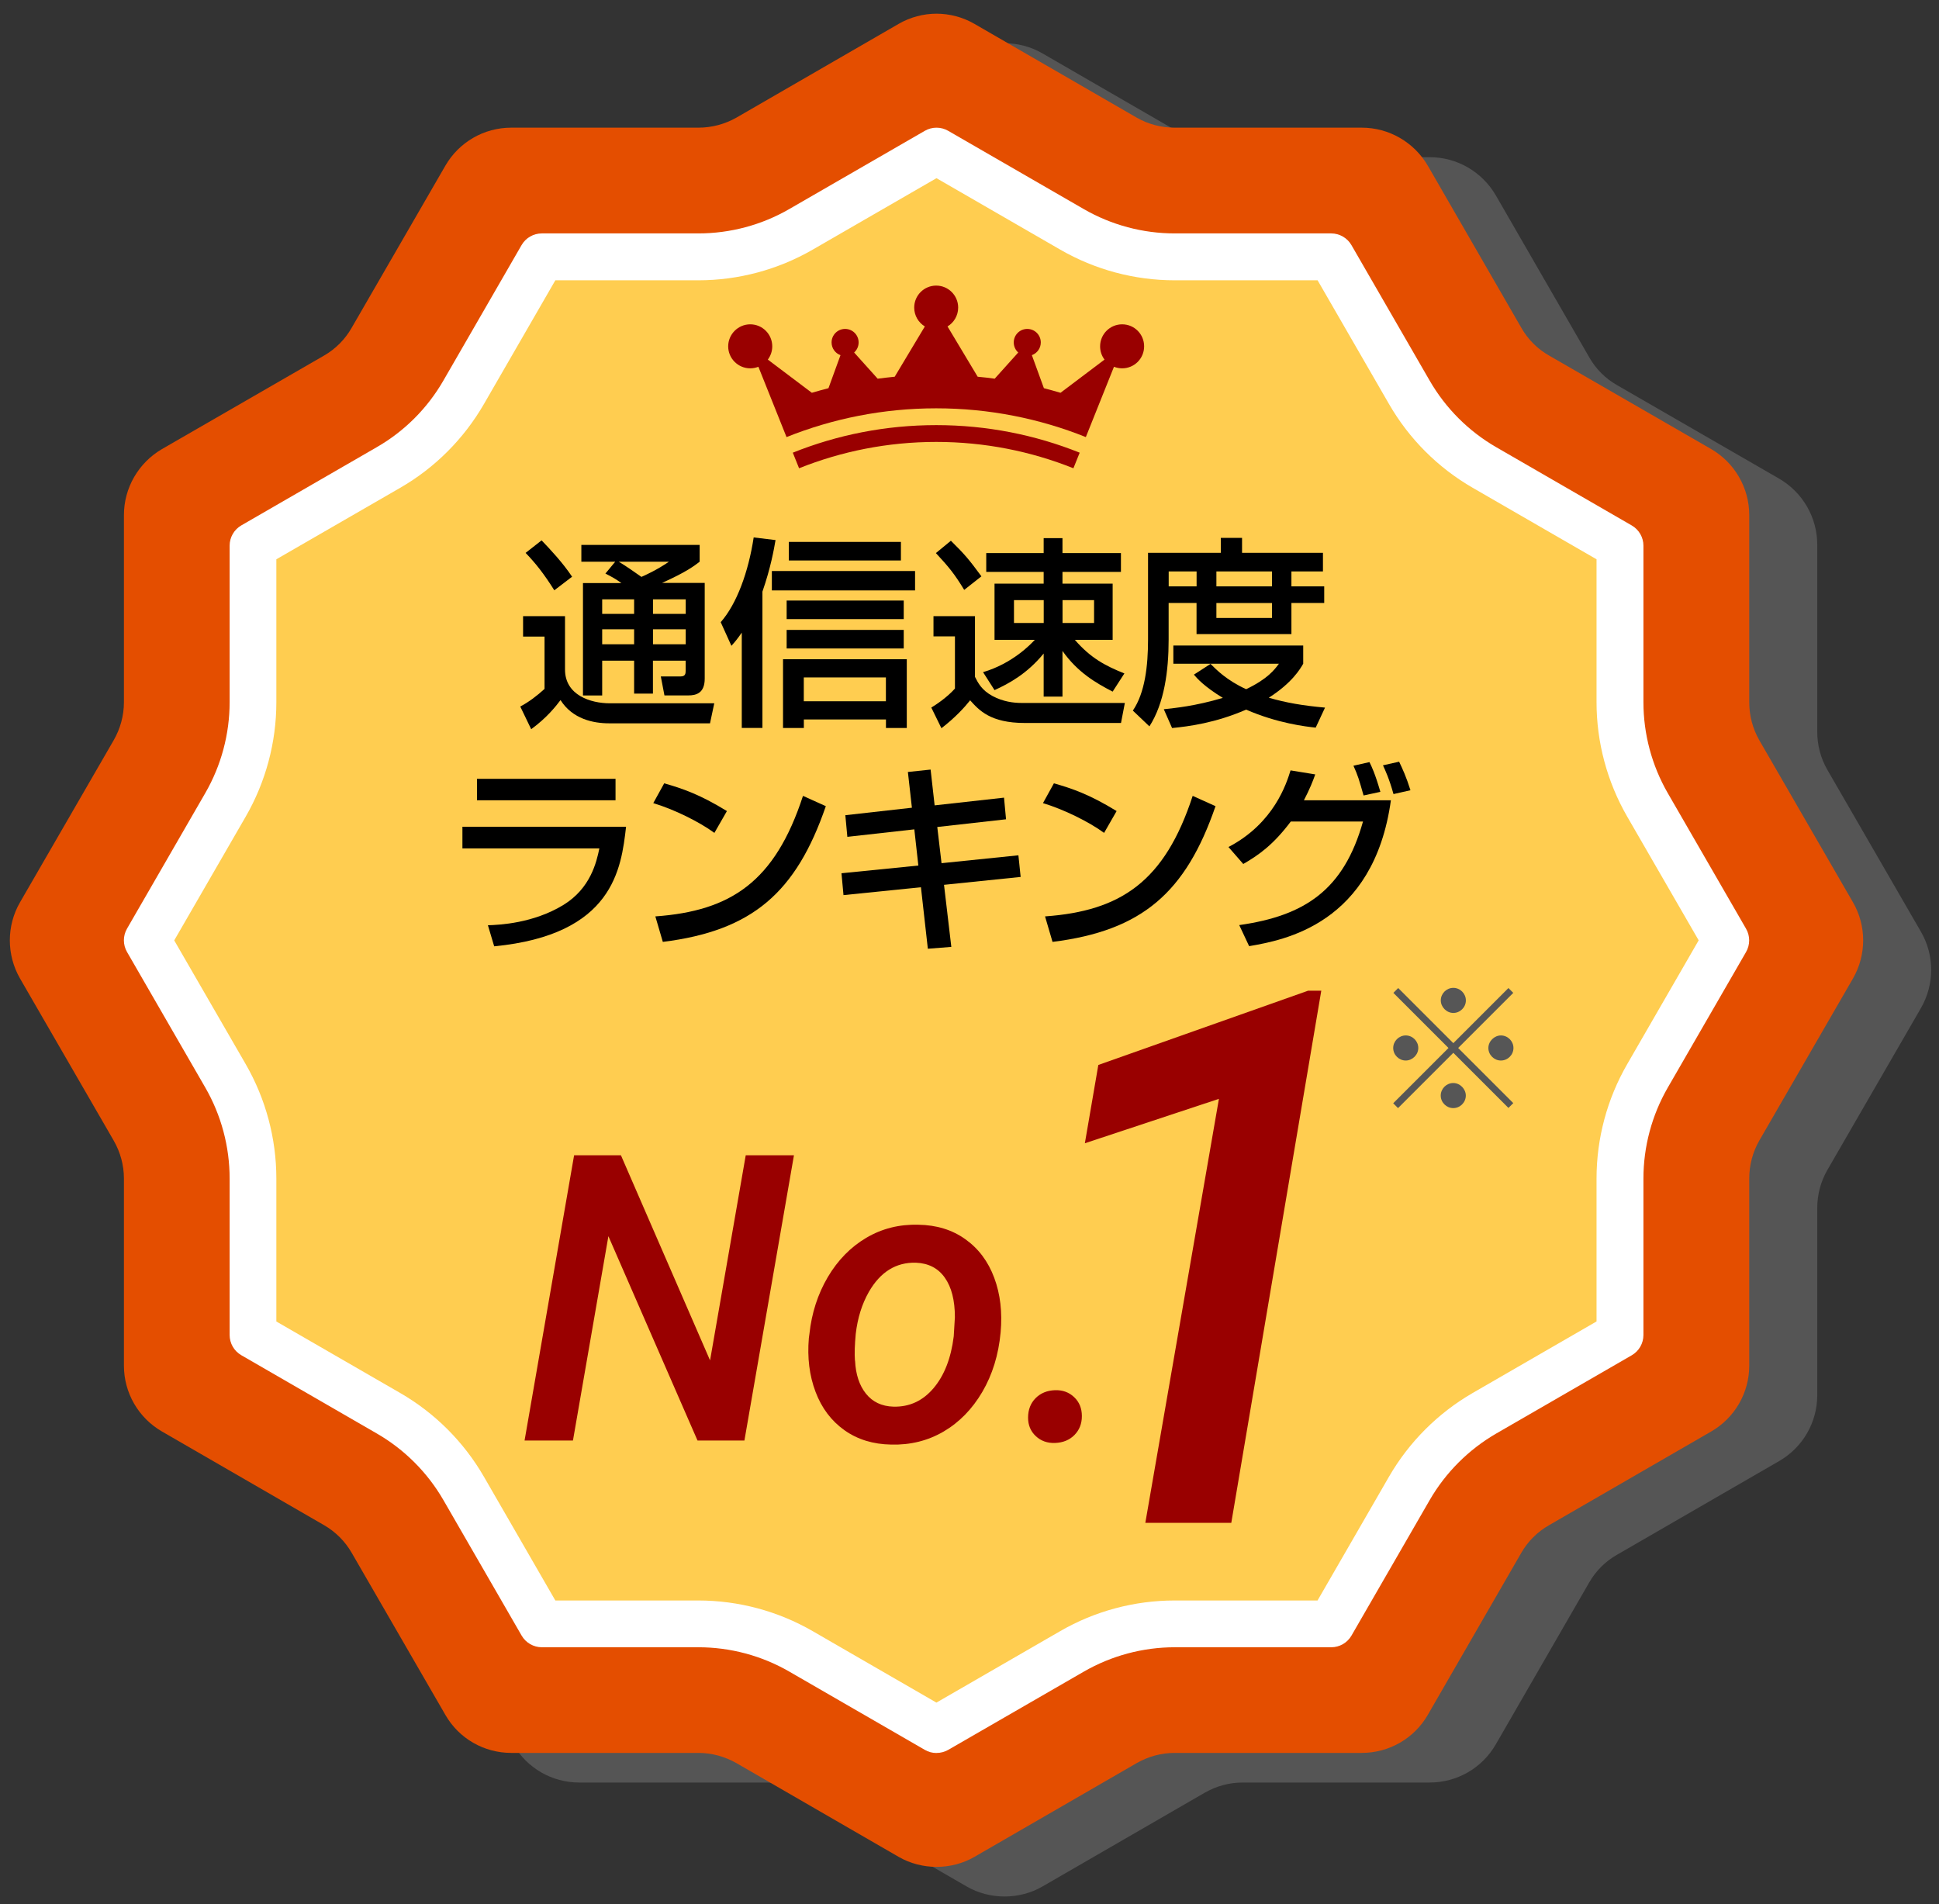
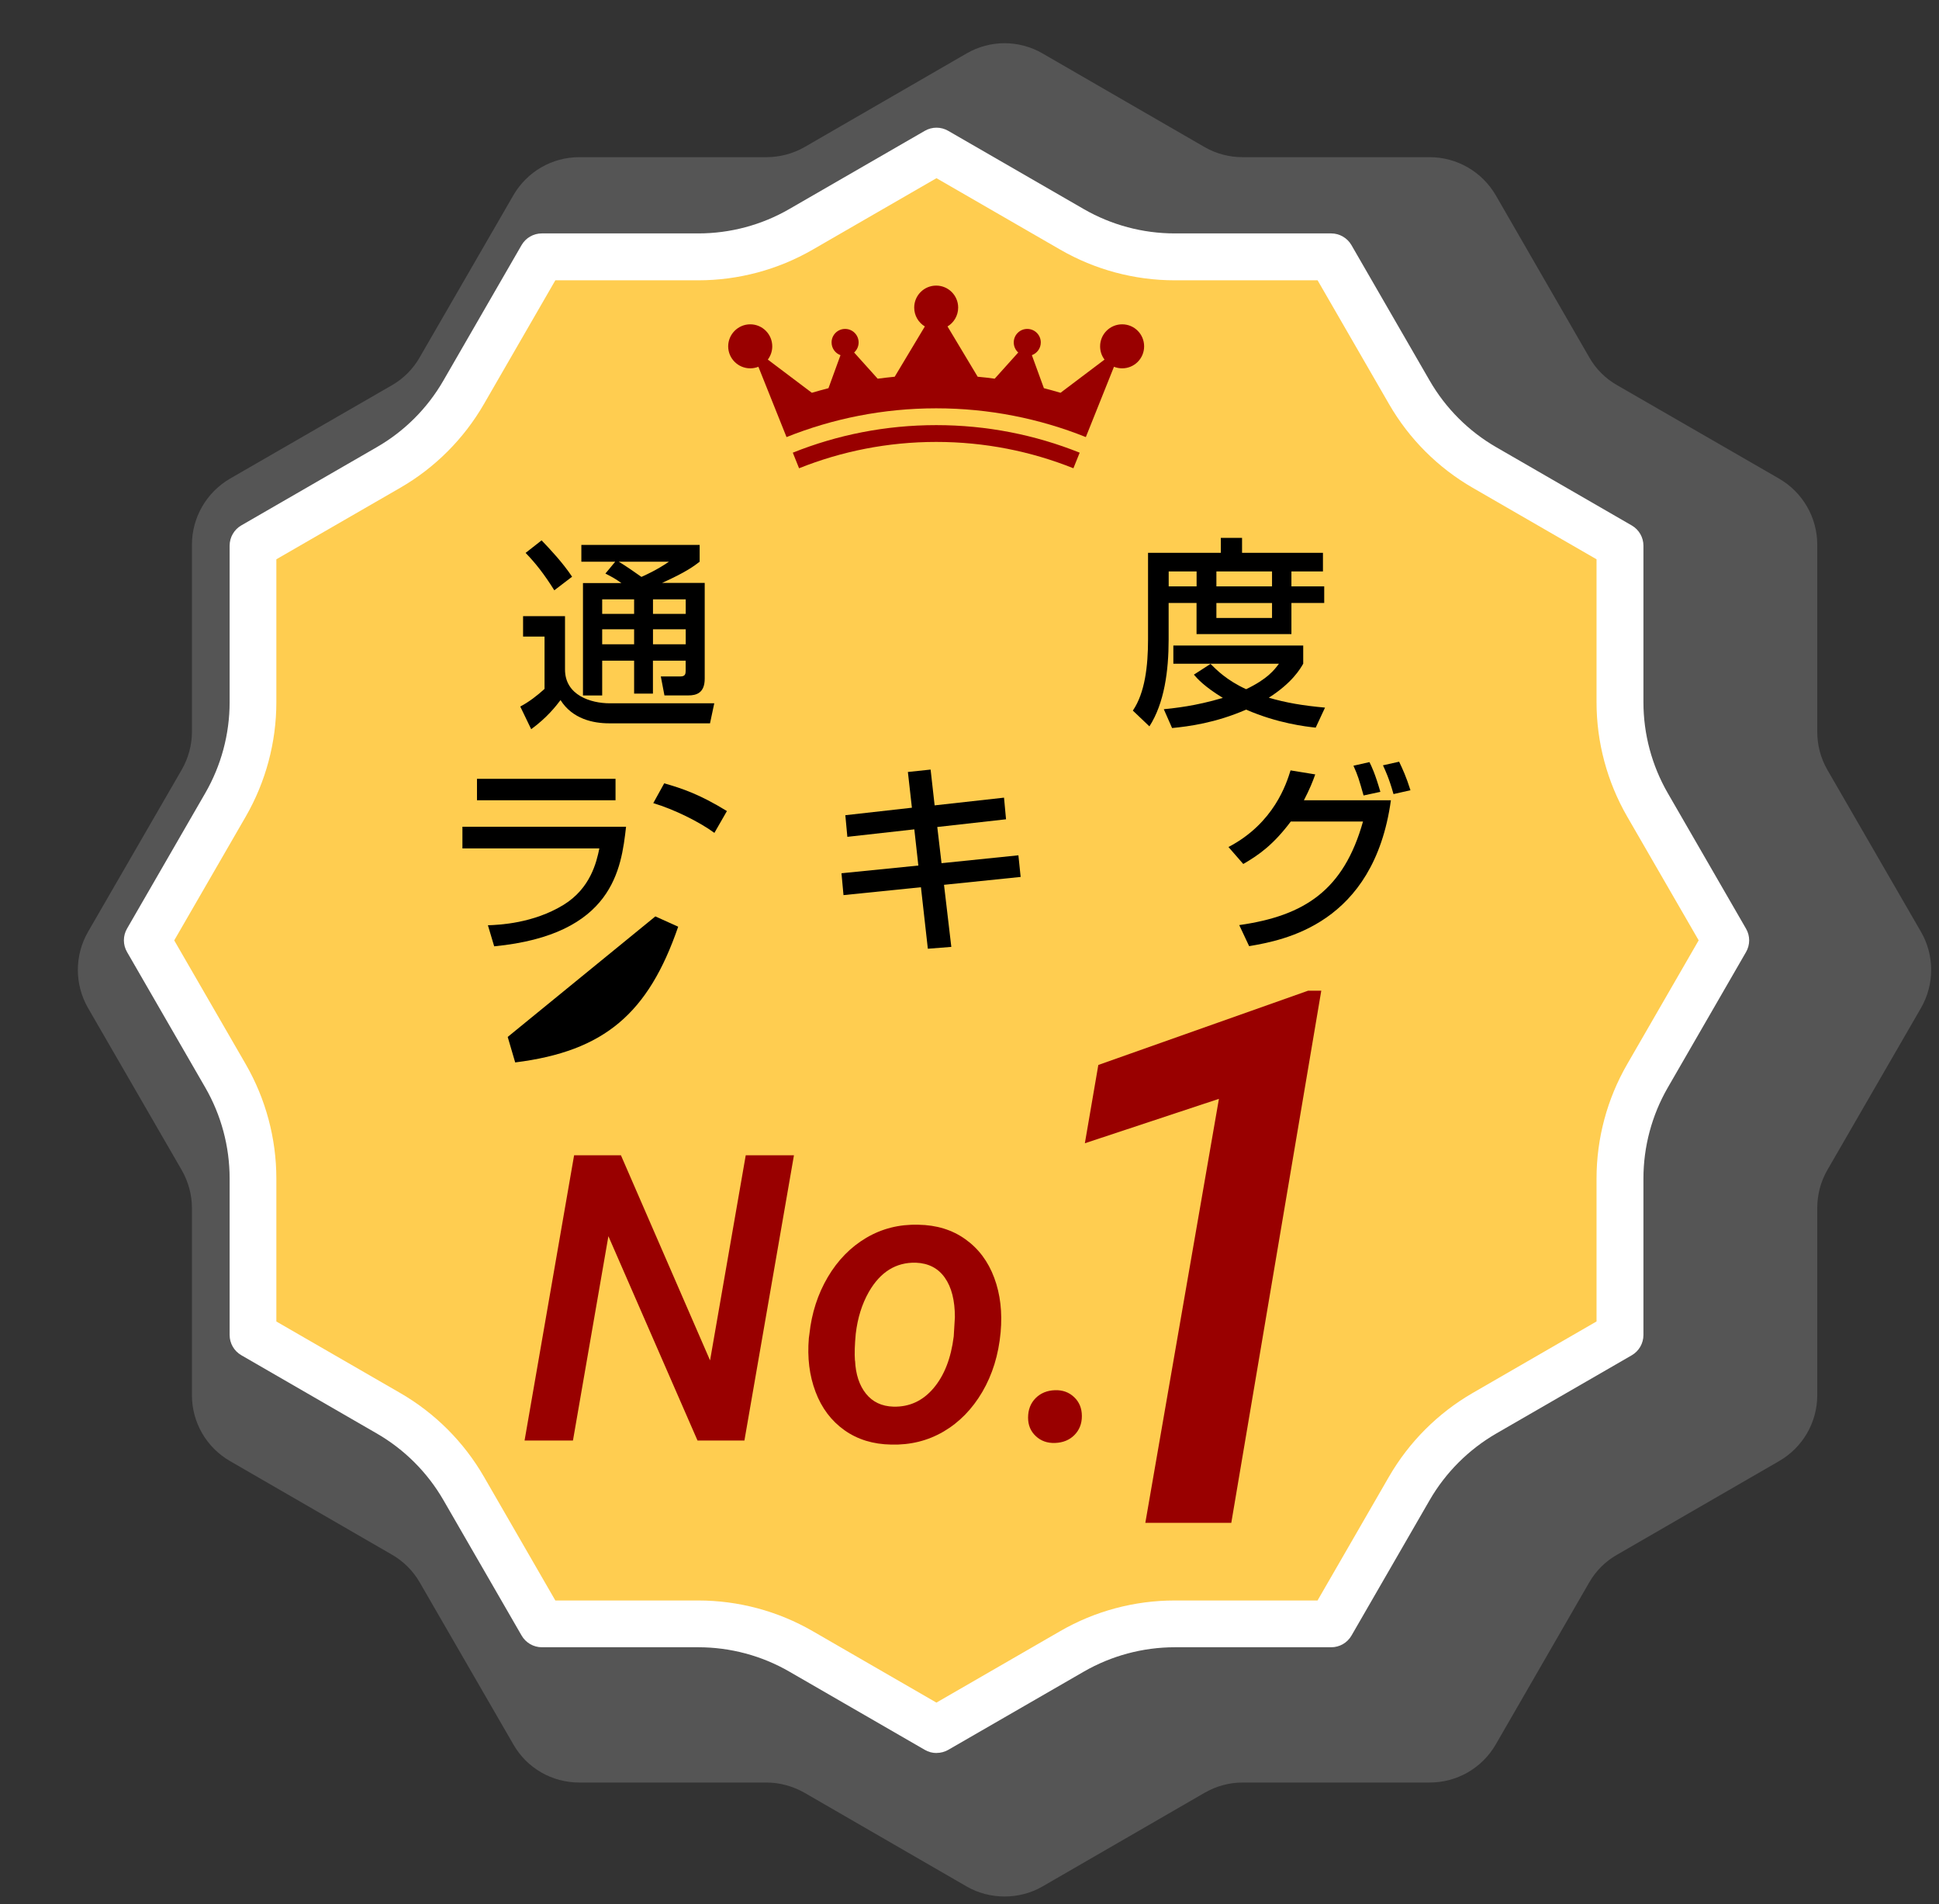
<svg xmlns="http://www.w3.org/2000/svg" id="_レイヤー_21" data-name="レイヤー 21" viewBox="0 0 337 331">
  <rect x="0" y="0" width="337" height="331" fill="#333333" stroke="none" />
  <defs>
    <style>
      .cls-1 {
        fill: #000;
      }

      .cls-1, .cls-2, .cls-3, .cls-4, .cls-5, .cls-6, .cls-7, .cls-8 {
        stroke-width: 0px;
      }

      .cls-2 {
        fill: #565656;
      }

      .cls-3 {
        fill: #a4a4a5;
      }

      .cls-9 {
        opacity: .3;
      }

      .cls-4, .cls-6 {
        fill: #900;
      }

      .cls-5 {
        fill: #e44e00;
      }

      .cls-6 {
        fill-rule: evenodd;
      }

      .cls-7 {
        fill: #fff;
      }

      .cls-8 {
        fill: #ffcd50;
      }
    </style>
  </defs>
  <g class="cls-9">
    <path class="cls-3" d="M333.87,175.2l-16.28,28.17c-1.15,2-1.75,4.28-1.75,6.61v32.53c0,4.71-2.52,9.07-6.61,11.43l-28.17,16.28c-2.03,1.15-3.7,2.82-4.85,4.82l-16.25,28.17c-2.38,4.11-6.74,6.61-11.46,6.61h-32.53c-2.33,0-4.6.63-6.6,1.78l-28.17,16.28c-2.03,1.18-4.33,1.75-6.61,1.75s-4.58-.58-6.6-1.75l-28.17-16.28c-2.03-1.15-4.3-1.78-6.63-1.78h-32.53c-4.71,0-9.07-2.49-11.43-6.61l-16.28-28.17c-1.15-2-2.82-3.67-4.82-4.82l-28.17-16.28c-4.08-2.36-6.6-6.71-6.6-11.43v-32.53c0-2.33-.63-4.6-1.78-6.61l-16.28-28.17c-2.36-4.11-2.36-9.15,0-13.24l16.28-28.17c1.15-2,1.78-4.28,1.78-6.6v-32.53c0-4.71,2.52-9.07,6.6-11.46l28.17-16.25c2-1.15,3.67-2.82,4.82-4.85l16.28-28.17c2.36-4.08,6.71-6.61,11.43-6.61h32.53c2.33,0,4.6-.6,6.63-1.75l28.17-16.28c2.03-1.18,4.33-1.78,6.6-1.78s4.58.6,6.61,1.78l28.17,16.28c2,1.15,4.28,1.75,6.6,1.75h32.53c4.71,0,9.07,2.52,11.46,6.61l16.25,28.17c1.15,2.03,2.82,3.7,4.85,4.85l28.17,16.25c4.08,2.38,6.61,6.74,6.61,11.46v32.53c0,2.33.6,4.6,1.75,6.6l16.28,28.17c2.36,4.08,2.36,9.13,0,13.24Z" />
  </g>
-   <path class="cls-5" d="M322.05,170.07l-16.28,28.17c-1.15,2-1.75,4.28-1.75,6.6v32.53c0,4.71-2.52,9.07-6.6,11.43l-28.17,16.28c-2.03,1.15-3.7,2.82-4.85,4.82l-16.25,28.17c-2.38,4.11-6.74,6.6-11.46,6.6h-32.53c-2.33,0-4.6.63-6.61,1.78l-28.17,16.28c-2.03,1.18-4.33,1.75-6.61,1.75s-4.58-.58-6.6-1.75l-28.17-16.28c-2.03-1.15-4.3-1.78-6.63-1.78h-32.53c-4.71,0-9.07-2.49-11.43-6.6l-16.28-28.17c-1.15-2-2.82-3.67-4.82-4.82l-28.17-16.28c-4.08-2.36-6.6-6.71-6.6-11.43v-32.53c0-2.33-.63-4.6-1.78-6.6l-16.28-28.17c-2.36-4.11-2.36-9.15,0-13.24l16.28-28.17c1.15-2,1.78-4.28,1.78-6.61v-32.53c0-4.71,2.52-9.07,6.6-11.46l28.17-16.25c2-1.15,3.67-2.82,4.82-4.85l16.28-28.17c2.36-4.08,6.71-6.6,11.43-6.6h32.53c2.33,0,4.6-.6,6.63-1.75l28.17-16.28c2.03-1.18,4.33-1.78,6.6-1.78s4.58.6,6.61,1.78l28.17,16.28c2,1.15,4.28,1.75,6.61,1.75h32.53c4.71,0,9.07,2.52,11.46,6.6l16.25,28.17c1.15,2.03,2.82,3.7,4.85,4.85l28.17,16.25c4.08,2.38,6.6,6.74,6.6,11.46v32.53c0,2.33.6,4.6,1.75,6.61l16.28,28.17c2.36,4.08,2.36,9.13,0,13.24Z" />
  <path class="cls-8" d="M139.2,287.02c-5.4-3.12-11.57-4.78-17.83-4.78h-27.2l-13.6-23.56c-3.12-5.41-7.63-9.92-13.05-13.05l-23.56-13.6v-27.2c0-6.25-1.65-12.42-4.78-17.83l-13.6-23.56,13.6-23.56c3.13-5.42,4.78-11.59,4.78-17.83v-27.2l23.56-13.6c5.41-3.12,9.93-7.64,13.06-13.06l13.6-23.55h27.2c6.25,0,12.41-1.65,17.83-4.77l23.57-13.6,23.56,13.6c5.42,3.13,11.58,4.78,17.83,4.78h27.2l13.6,23.56c3.13,5.42,7.64,9.93,13.06,13.06l23.55,13.6v27.2c0,6.25,1.65,12.41,4.78,17.83l13.6,23.56-13.6,23.56c-3.13,5.42-4.78,11.59-4.78,17.84v27.2l-23.56,13.6c-5.43,3.14-9.94,7.65-13.06,13.06l-13.6,23.55h-27.2c-6.26,0-12.43,1.66-17.85,4.79l-23.54,13.59-23.56-13.6Z" />
  <path class="cls-7" d="M162.76,304.69c-.7,0-1.41-.18-2.03-.55l-23.55-13.6c-4.79-2.77-10.26-4.23-15.8-4.23h-27.2c-1.45,0-2.8-.78-3.52-2.03l-13.6-23.56c-2.77-4.79-6.76-8.79-11.56-11.56l-23.56-13.61c-1.26-.73-2.03-2.07-2.03-3.52v-27.2c0-5.54-1.46-11-4.23-15.8l-13.6-23.56c-.73-1.26-.73-2.81,0-4.07l13.6-23.56c2.77-4.8,4.23-10.26,4.23-15.8v-27.2c0-1.45.78-2.8,2.03-3.52l23.55-13.6c4.8-2.76,8.8-6.76,11.57-11.57l13.59-23.55c.73-1.26,2.07-2.03,3.53-2.03h27.2c5.54,0,11-1.46,15.79-4.23l23.56-13.6c1.26-.73,2.81-.73,4.07,0l23.56,13.6c4.8,2.77,10.26,4.23,15.8,4.23h27.2c1.45,0,2.8.78,3.52,2.03l13.6,23.56c2.77,4.8,6.77,8.8,11.57,11.57l23.55,13.6c1.26.73,2.03,2.07,2.03,3.52v27.2c0,5.53,1.46,11,4.23,15.8l13.6,23.56c.73,1.26.73,2.81,0,4.07l-13.6,23.56c-2.77,4.8-4.23,10.27-4.23,15.8v27.2c0,1.45-.78,2.8-2.03,3.52l-23.55,13.6c-4.8,2.78-8.8,6.78-11.57,11.57l-13.59,23.55c-.73,1.26-2.07,2.03-3.52,2.03h-27.2c-5.54,0-11.01,1.47-15.81,4.24l-23.55,13.59c-.63.36-1.33.54-2.03.54ZM96.51,278.18h24.85c6.97,0,13.84,1.84,19.87,5.32l21.52,12.43,21.51-12.42c6.03-3.49,12.91-5.33,19.88-5.33h24.85l12.42-21.52c3.48-6.02,8.51-11.06,14.55-14.55l21.52-12.43v-24.85c0-6.96,1.84-13.83,5.33-19.87l12.42-21.52-12.43-21.52c-3.48-6.04-5.32-12.91-5.32-19.86v-24.85l-21.51-12.42c-6.04-3.48-11.07-8.51-14.55-14.55l-12.42-21.52h-24.85c-6.96,0-13.83-1.84-19.86-5.32l-21.53-12.43-21.53,12.43c-6.03,3.48-12.9,5.32-19.86,5.32h-24.85l-12.42,21.52c-3.49,6.04-8.52,11.08-14.55,14.55l-21.52,12.42v24.85c0,6.96-1.84,13.83-5.32,19.87l-12.43,21.52,12.43,21.52c3.48,6.04,5.32,12.91,5.32,19.87v24.85l21.53,12.43c6.03,3.48,11.06,8.51,14.54,14.54l12.42,21.52Z" />
  <g>
    <path class="cls-6" d="M162.72,73.89c-8.81,0-17.22,1.7-24.93,4.79l1.09,2.71c7.37-2.95,15.42-4.58,23.84-4.58s16.47,1.63,23.84,4.58l1.09-2.71c-7.71-3.09-16.12-4.79-24.93-4.79h0Z" />
    <path class="cls-6" d="M146.88,57.17h0c1.3,0,2.35,1.05,2.35,2.35,0,.69-.3,1.31-.78,1.75l4.09,4.55c.98-.13,1.97-.24,2.96-.34l5.24-8.74c-1.11-.67-1.85-1.89-1.85-3.28,0-2.11,1.71-3.82,3.82-3.82s3.82,1.71,3.82,3.82c0,1.39-.74,2.61-1.85,3.28l5.24,8.74c.99.09,1.98.2,2.96.34l4.09-4.55c-.48-.43-.78-1.06-.78-1.75,0-1.3,1.05-2.35,2.35-2.35s2.35,1.05,2.35,2.35c0,1.01-.64,1.88-1.55,2.21l2.09,5.74c.97.25,1.93.52,2.89.8l7.65-5.77c-.49-.64-.77-1.44-.77-2.3,0-2.11,1.71-3.83,3.83-3.83s3.82,1.71,3.82,3.83-1.71,3.82-3.82,3.82c-.5,0-.98-.1-1.42-.27l-4.89,12.22c-8.04-3.22-16.82-5-26.01-5s-17.97,1.78-26.01,5l-4.89-12.22c-.44.17-.92.27-1.42.27-2.11,0-3.83-1.72-3.83-3.82s1.72-3.83,3.83-3.83,3.83,1.71,3.83,3.83c0,.86-.29,1.66-.77,2.3l7.65,5.77c.96-.28,1.92-.55,2.89-.8l2.09-5.74c-.9-.32-1.55-1.19-1.55-2.21,0-1.3,1.05-2.35,2.35-2.35h0Z" />
  </g>
  <g>
    <g>
      <path class="cls-4" d="M129.37,250.38h-8.14l-15.49-35.52-6.16,35.52h-8.41l8.61-49.58h8.14l15.49,35.65,6.2-35.65h8.38l-8.61,49.58Z" />
      <path class="cls-4" d="M140.68,231.83c.39-3.61,1.45-6.89,3.18-9.84,1.74-2.95,3.97-5.23,6.69-6.84,2.72-1.61,5.74-2.37,9.06-2.28,3.16.05,5.88.88,8.17,2.52,2.29,1.63,3.97,3.87,5.02,6.71,1.06,2.84,1.42,5.99,1.11,9.47-.36,3.91-1.43,7.36-3.18,10.35-1.76,3-4.01,5.3-6.74,6.9-2.74,1.6-5.77,2.35-9.11,2.26-3.13-.05-5.84-.88-8.12-2.5-2.28-1.62-3.96-3.85-5.02-6.67-1.07-2.83-1.45-5.94-1.16-9.35l.1-.72ZM148.61,236.49c.11,2.38.74,4.3,1.89,5.74,1.15,1.44,2.74,2.2,4.78,2.26,2.77.07,5.09-1,6.96-3.2,1.87-2.2,3.05-5.21,3.52-9.02l.2-3.34c0-2.91-.58-5.19-1.74-6.84-1.16-1.66-2.84-2.53-5.04-2.62-3.45-.09-6.17,1.6-8.17,5.07-1.2,2.11-1.96,4.54-2.28,7.29-.18,1.91-.23,3.46-.14,4.66Z" />
      <path class="cls-4" d="M178.68,246.4c0-1.38.44-2.51,1.31-3.39.87-.87,1.99-1.33,3.35-1.38,1.34-.05,2.46.36,3.35,1.21.9.85,1.34,1.95,1.34,3.29s-.43,2.41-1.29,3.29c-.86.87-1.99,1.33-3.37,1.38-1.34.05-2.46-.35-3.35-1.19-.9-.84-1.34-1.91-1.34-3.2Z" />
    </g>
    <path class="cls-4" d="M214,264.68h-14.94l12.79-73.69-23.3,7.72,2.34-13.61,36.47-12.91h2.28l-15.64,92.49Z" />
  </g>
  <g>
-     <path class="cls-1" d="M162.24,107.09h7.21v10.55c.53,1.05,1.16,2.32,3.06,3.34,1.83.98,3.66,1.2,5.03,1.2h17.96l-.67,3.48h-16.73c-5.98,0-7.94-2.22-9.49-3.94-.95,1.2-2.6,3.02-4.99,4.85l-1.76-3.59c.7-.42,2.67-1.69,4.11-3.3v-9.07h-3.73v-3.52ZM165.26,93.98c2.5,2.46,3.23,3.37,5.31,6.19l-2.99,2.36c-1.69-2.78-2.64-3.94-4.92-6.4l2.6-2.14ZM170.85,116.83c5.13-1.51,8.33-4.89,9-5.62h-7v-9.77h8.54v-2.04h-9.98v-3.27h9.98v-2.6h3.27v2.6h10.16v3.27h-10.16v2.04h8.72v9.77h-6.57c2.74,3.16,5.27,4.5,8.61,5.84l-2.04,3.16c-2.92-1.51-6.08-3.34-8.72-7.07v7.94h-3.27v-7.49c-2.92,3.55-6.01,5.2-8.54,6.36l-2-3.13ZM176.23,104.31v3.97h5.17v-3.97h-5.17ZM184.67,104.31v3.97h5.48v-3.97h-5.48Z" />
    <path class="cls-1" d="M199.53,96.09h12.65v-2.6h3.69v2.6h14.06v3.23h-5.48v2.6h5.7v2.88h-5.7v5.41h-16.49v-5.41h-4.85v6.4c0,5.38-.74,11-3.34,15.05l-2.88-2.74c2.11-3.09,2.64-7.77,2.64-12.37v-15.05ZM210.39,115.39c1.02,1.02,2.81,2.85,6.19,4.4,3.73-1.79,4.92-3.37,5.7-4.43h-18.35v-3.16h22.57v3.16c-.53.91-1.9,3.3-5.98,5.91,3.02.88,5.91,1.37,9.77,1.72l-1.62,3.48c-1.69-.18-6.61-.74-12.09-3.13-5.34,2.32-9.98,2.92-12.87,3.2l-1.44-3.27c1.93-.21,5.41-.53,10.26-1.97-3.23-1.97-4.46-3.37-5.03-4.04l2.88-1.86ZM203.12,99.32v2.6h4.85v-2.6h-4.85ZM211.41,99.32v2.6h9.67v-2.6h-9.67ZM211.41,104.81v2.6h9.67v-2.6h-9.67Z" />
    <path class="cls-1" d="M90.92,107.09h7.28v9.28c0,4.47,4.46,5.87,7.8,5.87h18.14l-.74,3.48h-17.54c-2.74,0-6.36-.74-8.44-4.04-.77,1.02-2.35,3.06-5.1,5.06l-1.9-3.94c1.48-.77,2.95-1.9,4.22-3.06v-9.1h-3.73v-3.55ZM94.12,93.91c1.58,1.65,3.69,3.9,5.31,6.33l-3.09,2.36c-1.79-2.85-3.23-4.68-4.99-6.5l2.78-2.18ZM106.91,97.63h-5.87v-2.92h20.56v2.92c-.91.7-2.25,1.76-6.54,3.69h7.42v16.63c0,2.5-1.44,2.92-2.85,2.92h-4.15l-.63-3.3h3.44c.81,0,.88-.46.88-1.02v-1.72h-5.69v5.73h-3.27v-5.73h-5.55v6.05h-3.34v-19.54h6.68c-1.09-.77-1.55-1.02-2.78-1.65l1.69-2.04ZM104.66,104.17v2.53h5.55v-2.53h-5.55ZM104.66,109.38v2.6h5.55v-2.6h-5.55ZM107.54,97.63c1.34.81,2.64,1.72,3.94,2.64.49-.21,2.71-1.2,4.78-2.64h-8.72ZM113.49,104.17v2.53h5.69v-2.53h-5.69ZM113.49,109.38v2.6h5.69v-2.6h-5.69Z" />
-     <path class="cls-1" d="M128.91,109.97c-.77,1.12-1.2,1.62-1.79,2.28l-1.86-4.11c2.81-3.2,4.82-8.75,5.73-14.73l3.8.46c-.28,1.62-.84,4.82-2.28,8.96v23.69h-3.59v-16.56ZM159.04,99.25v3.37h-24.89v-3.37h24.89ZM157.6,114.58v11.95h-3.62v-1.48h-14.27v1.48h-3.62v-11.95h21.51ZM157.07,104.38v3.23h-20.35v-3.23h20.35ZM157.07,109.48v3.23h-20.35v-3.23h20.35ZM156.58,94.19v3.23h-19.48v-3.23h19.48ZM139.7,117.74v4.15h14.27v-4.15h-14.27Z" />
    <path class="cls-1" d="M108.81,143.7c-.84,7.31-2.22,18.77-22.92,20.78l-1.09-3.66c2-.07,7.87-.32,13.15-3.55,4.68-2.88,5.73-7.42,6.22-9.81h-23.8v-3.76h28.44ZM106.98,135.37v3.73h-24.08v-3.73h24.08Z" />
-     <path class="cls-1" d="M124.16,144.76c-2.64-1.93-6.99-4.08-10.62-5.17l1.9-3.44c3.09.88,6.15,1.9,10.9,4.82l-2.18,3.8ZM113.9,159.28c13.15-.95,20.78-6.01,25.66-20.95l3.97,1.79c-5.17,15.01-12.76,21.65-28.33,23.59l-1.3-4.43Z" />
+     <path class="cls-1" d="M124.16,144.76c-2.64-1.93-6.99-4.08-10.62-5.17l1.9-3.44c3.09.88,6.15,1.9,10.9,4.82l-2.18,3.8ZM113.9,159.28l3.97,1.79c-5.17,15.01-12.76,21.65-28.33,23.59l-1.3-4.43Z" />
    <path class="cls-1" d="M157.77,134.18l3.97-.42.7,6.22,12.06-1.34.35,3.76-11.95,1.34.74,6.29,13.36-1.37.39,3.76-13.32,1.37,1.27,10.79-4.08.32-1.2-10.69-13.46,1.37-.35-3.8,13.36-1.34-.7-6.29-11.64,1.3-.35-3.76,11.57-1.3-.7-6.22Z" />
-     <path class="cls-1" d="M191.89,144.76c-2.64-1.93-7-4.08-10.62-5.17l1.9-3.44c3.09.88,6.15,1.9,10.9,4.82l-2.18,3.8ZM181.63,159.28c13.15-.95,20.78-6.01,25.66-20.95l3.97,1.79c-5.17,15.01-12.76,21.65-28.33,23.59l-1.3-4.43Z" />
    <path class="cls-1" d="M213.51,147.22c7.94-4.15,10.09-11.07,10.79-13.32l4.29.7c-.42,1.2-.95,2.53-1.97,4.5h15.12c-2.99,21.58-18.7,24.33-24.64,25.35l-1.72-3.66c11.43-1.62,18.17-6.12,21.51-18h-12.55c-2.99,3.97-5.45,5.76-8.26,7.38l-2.57-2.95ZM236.99,138.26c-.81-2.85-.98-3.44-1.76-5.17l2.78-.63c.39.77.98,2,1.9,5.17l-2.92.63ZM242.19,138.01c-.77-2.74-1.44-4.15-1.83-4.99l2.81-.63c.6,1.27,1.23,2.6,1.97,4.96l-2.95.67Z" />
  </g>
-   <path class="cls-2" d="M243.01,171.73l9.58,9.58,9.58-9.58.84.84-9.58,9.58,9.58,9.58-.84.84-9.58-9.58-9.61,9.61-.84-.84,9.61-9.61-9.58-9.58.84-.84ZM244.32,184.33c-1.19,0-2.18-.99-2.18-2.18s.99-2.18,2.18-2.18,2.18.99,2.18,2.18-1.04,2.18-2.18,2.18ZM250.41,173.88c0-1.19.99-2.18,2.18-2.18s2.18.99,2.18,2.18-.99,2.18-2.18,2.18-2.18-1.04-2.18-2.18ZM254.76,190.42c0,1.19-.99,2.18-2.18,2.18s-2.18-.99-2.18-2.18.99-2.18,2.18-2.18,2.18,1.05,2.18,2.18ZM260.86,179.97c1.19,0,2.18.99,2.18,2.18s-.99,2.18-2.18,2.18-2.18-.99-2.18-2.18,1.05-2.18,2.18-2.18Z" />
</svg>